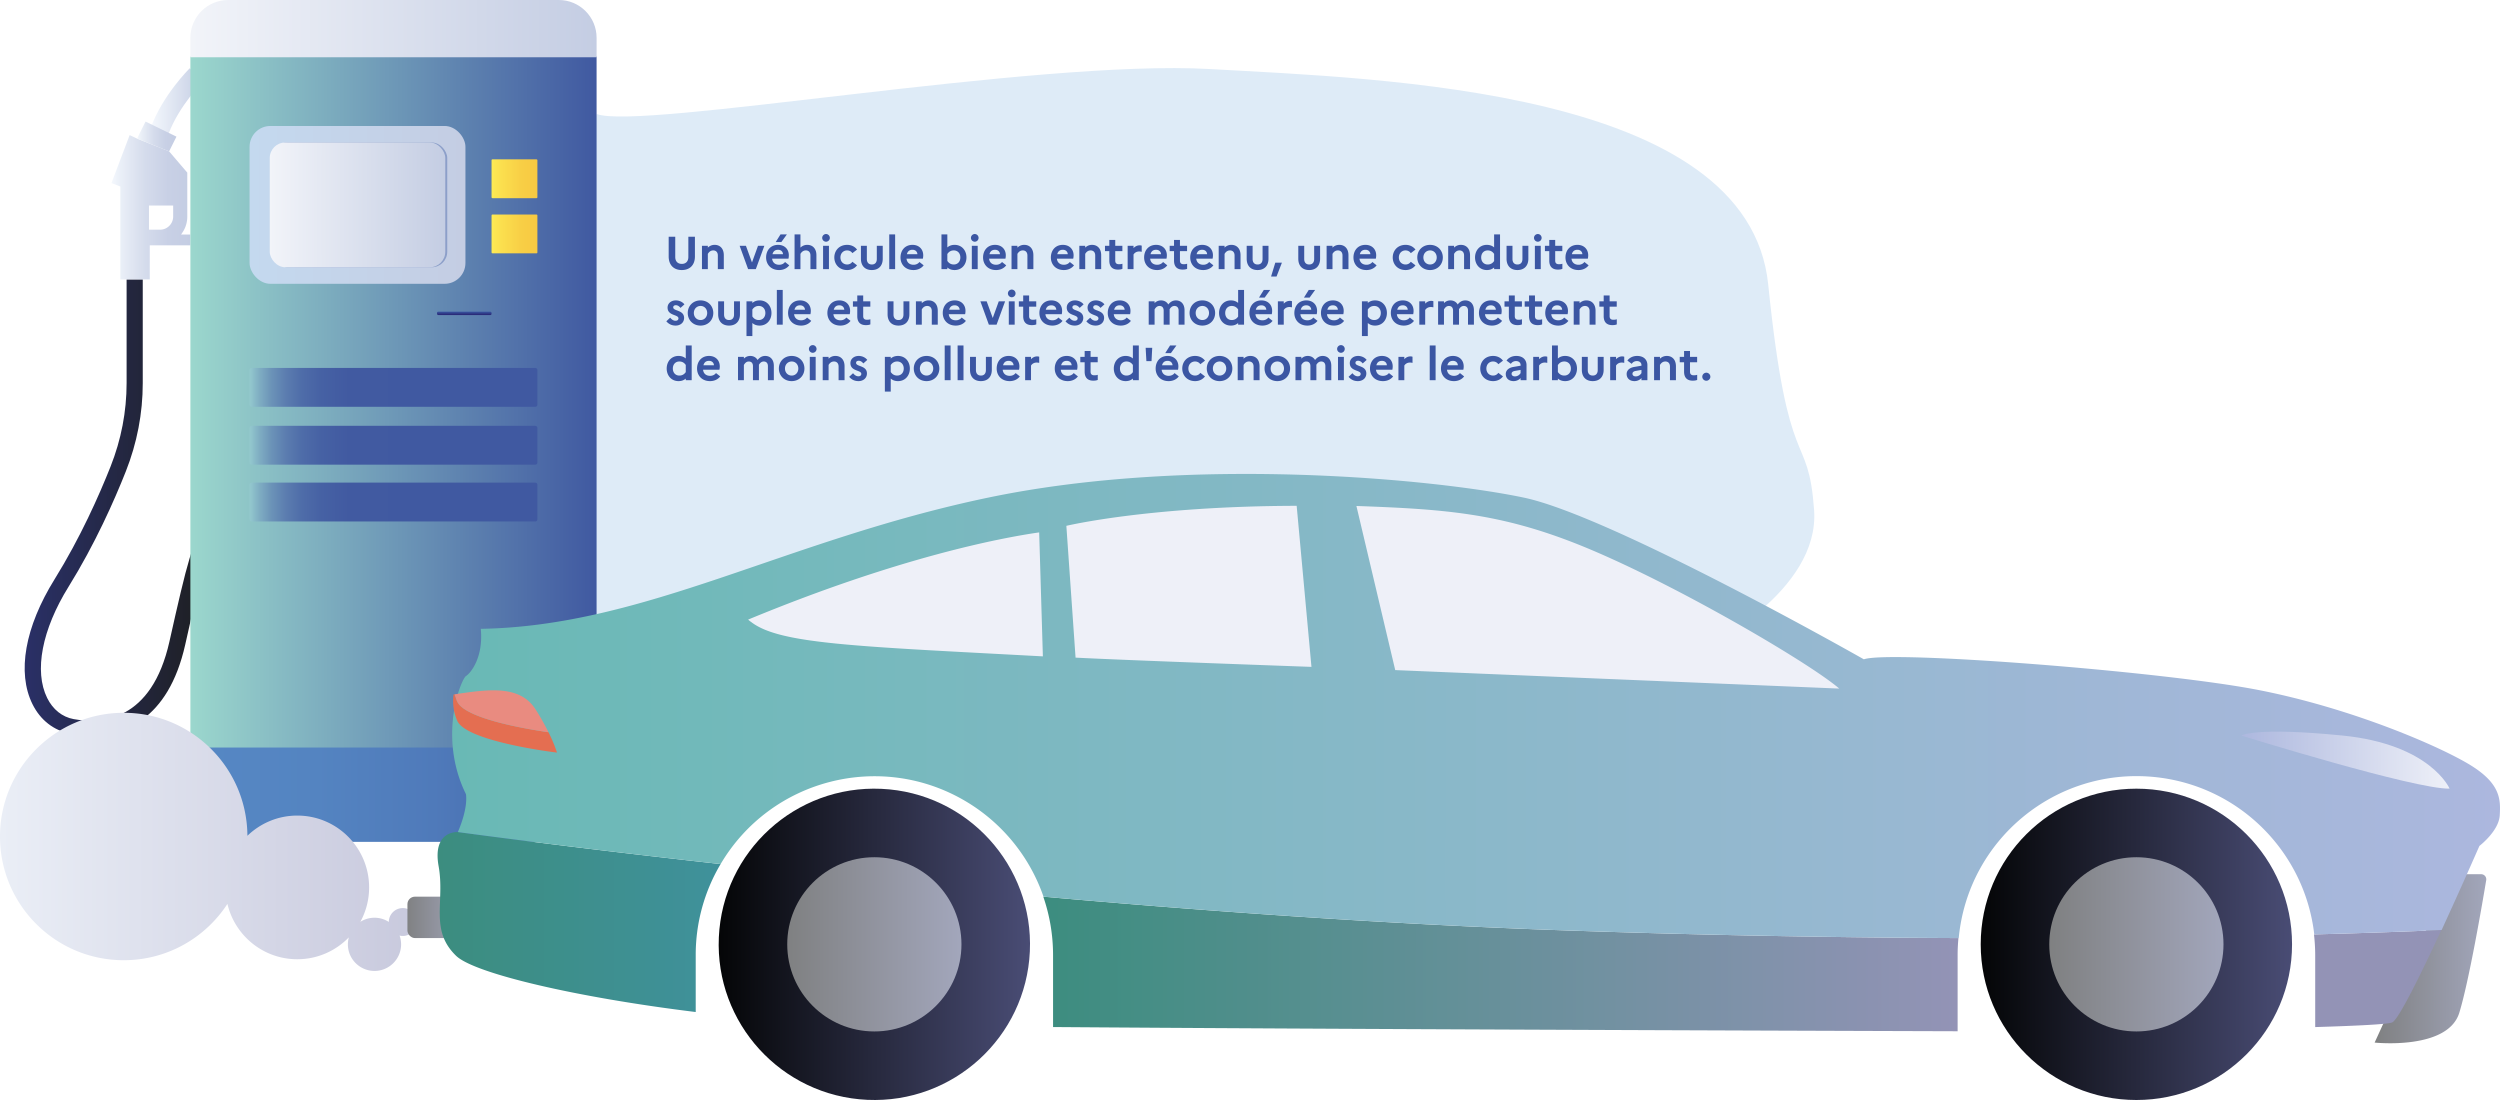
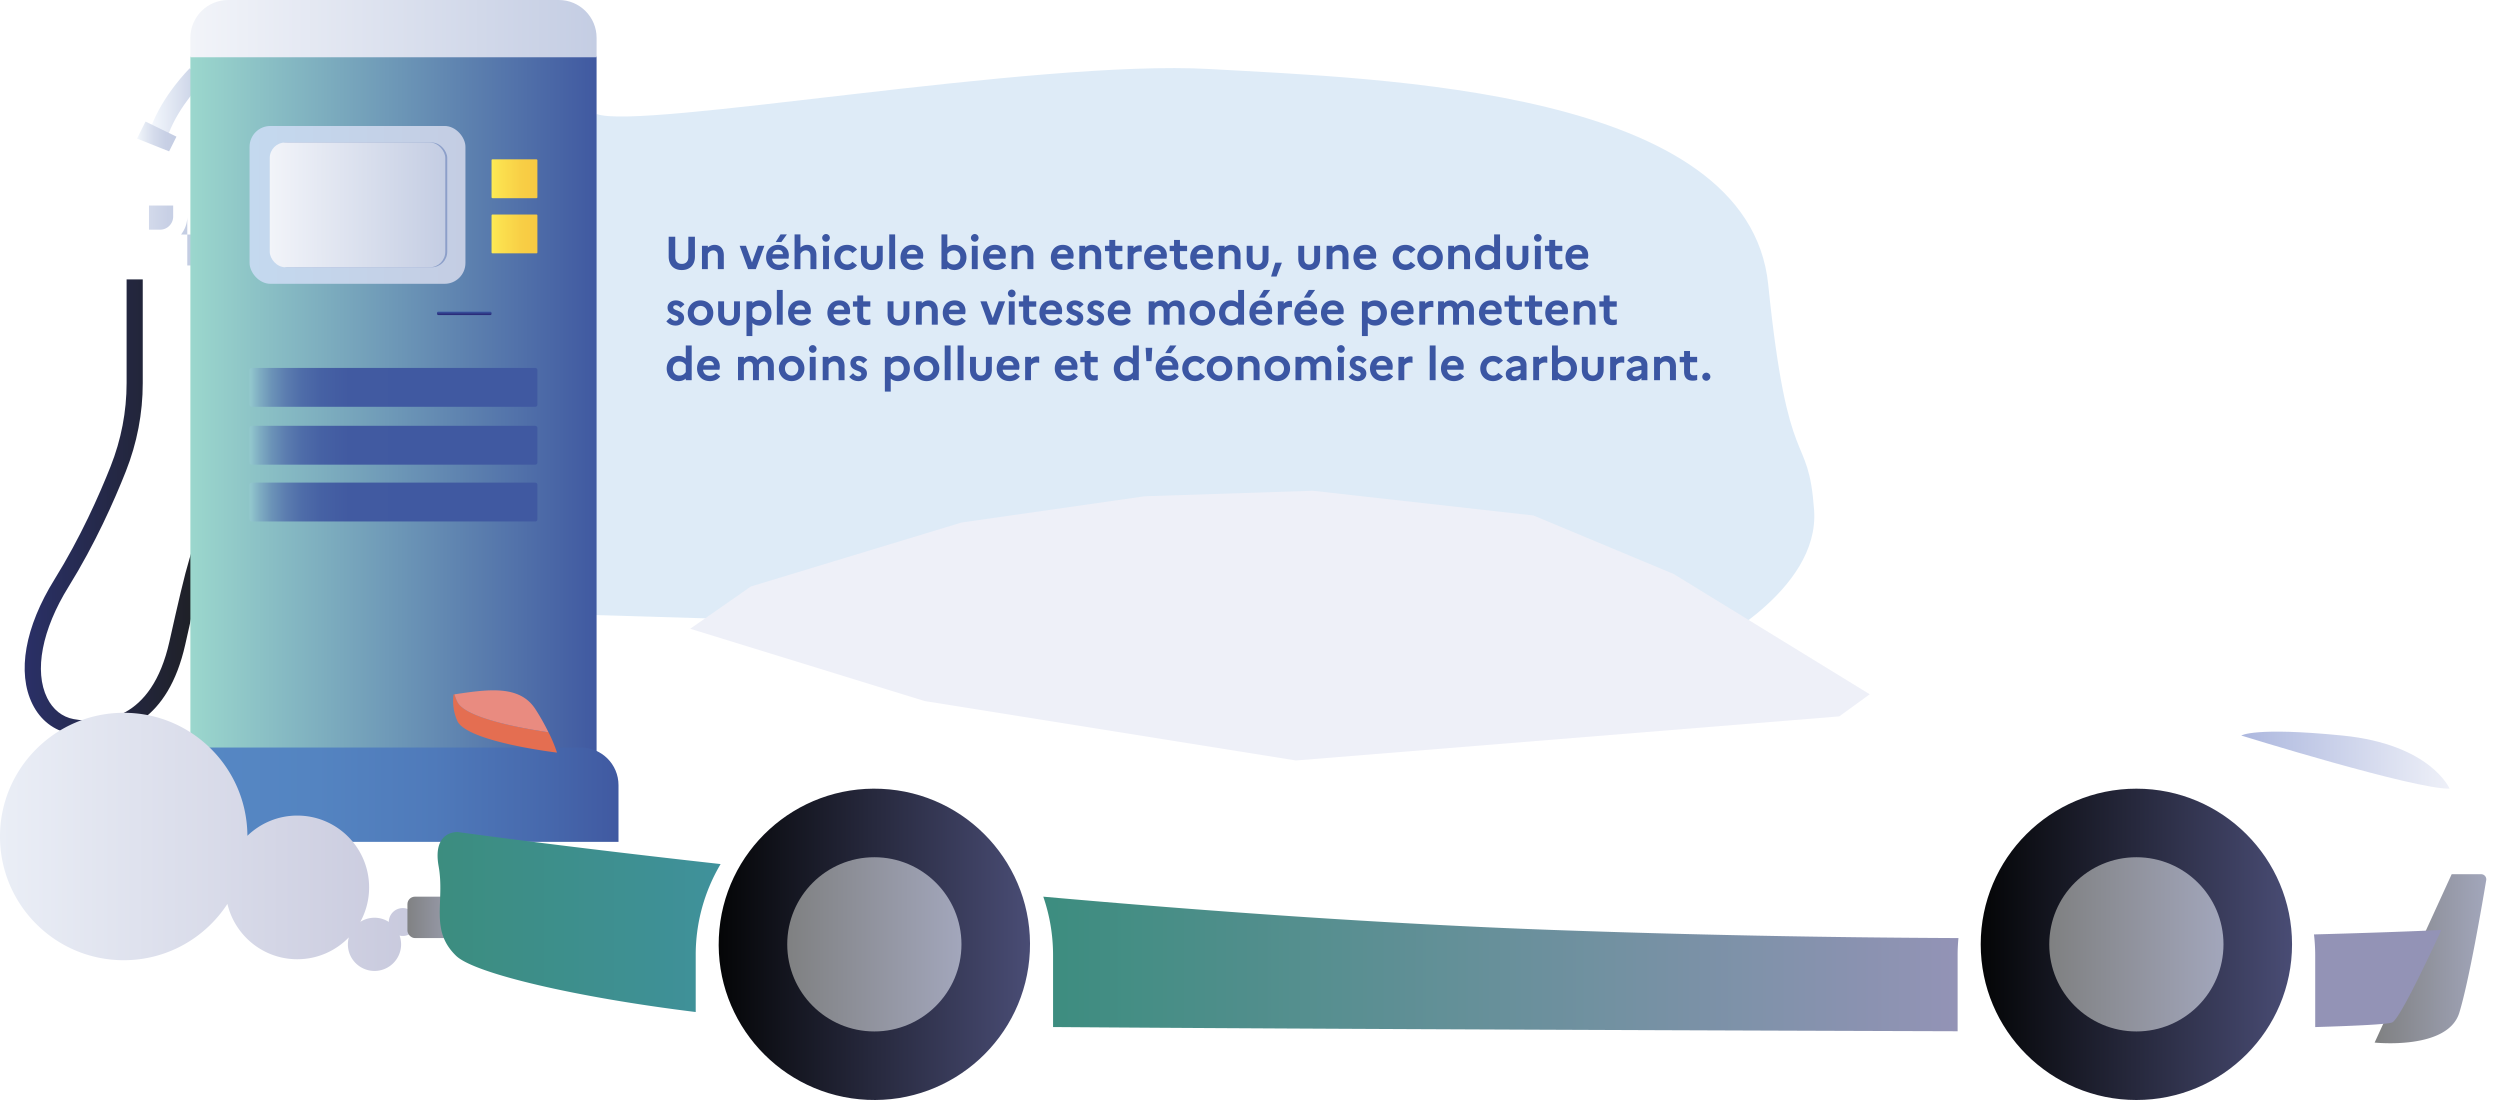
<svg xmlns="http://www.w3.org/2000/svg" xmlns:xlink="http://www.w3.org/1999/xlink" data-name="Calque 1" viewBox="0 0 731.715 321.954">
  <defs>
    <linearGradient id="f" data-name="Dégradé sans nom 14" x1="7.219" y1="178.749" x2="64.491" y2="178.749" gradientTransform="matrix(1 0 0 -1 0 327.275)" gradientUnits="userSpaceOnUse">
      <stop offset="0" stop-color="#2a3067" />
      <stop offset="1" stop-color="#1d1e1c" />
    </linearGradient>
    <linearGradient id="g" data-name="Dégradé sans nom 13" x1="44.168" y1="297.704" x2="59.414" y2="297.704" gradientTransform="matrix(1 0 0 -1 0 327.275)" gradientUnits="userSpaceOnUse">
      <stop offset="0" stop-color="#f4f8fd" />
      <stop offset="1" stop-color="#c4cde3" />
    </linearGradient>
    <linearGradient id="h" data-name="Dégradé sans nom 51" x1="32.622" y1="266.617" x2="55.718" y2="266.617" gradientTransform="matrix(1 0 0 -1 0 327.275)" gradientUnits="userSpaceOnUse">
      <stop offset="0" stop-color="#f4f8fd" />
      <stop offset=".104" stop-color="#ebf0f8" />
      <stop offset=".418" stop-color="#d5dcec" />
      <stop offset=".721" stop-color="#c8d0e5" />
      <stop offset="1" stop-color="#c4cde3" />
    </linearGradient>
    <linearGradient id="i" data-name="Dégradé sans nom 12" x1="40.1" y1="287.334" x2="51.645" y2="287.334" gradientTransform="matrix(1 0 0 -1 0 327.275)" gradientUnits="userSpaceOnUse">
      <stop offset="0" stop-color="#f4f8fd" />
      <stop offset=".11" stop-color="#eaeff7" />
      <stop offset=".42" stop-color="#d5dcec" />
      <stop offset=".72" stop-color="#c8d0e5" />
      <stop offset="1" stop-color="#c4cde3" />
    </linearGradient>
    <linearGradient id="j" data-name="Dégradé sans nom 23" x1="55.723" y1="205.584" x2="174.612" y2="205.584" gradientTransform="matrix(1 0 0 -1 0 327.275)" gradientUnits="userSpaceOnUse">
      <stop offset="0" stop-color="#9bd7cd" />
      <stop offset="1" stop-color="#4059a1" />
    </linearGradient>
    <linearGradient id="k" data-name="Dégradé sans nom 6" x1="73.046" y1="267.308" x2="136.229" y2="267.308" gradientTransform="matrix(1 0 0 -1 0 327.275)" gradientUnits="userSpaceOnUse">
      <stop offset="0" stop-color="#c4d9ef" />
      <stop offset="1" stop-color="#c4cde3" />
    </linearGradient>
    <linearGradient id="a" data-name="Dégradé sans nom 5" x1="78.949" y1="267.308" x2="130.326" y2="267.308" gradientTransform="matrix(1 0 0 -1 0 327.275)" gradientUnits="userSpaceOnUse">
      <stop offset="0" stop-color="#f2f4f9" />
      <stop offset="1" stop-color="#c4cde3" />
    </linearGradient>
    <linearGradient id="l" data-name="Dégradé sans nom 5" x1="55.723" y1="318.893" x2="174.616" y2="318.893" xlink:href="#a" />
    <linearGradient id="c" data-name="Dégradé sans nom 30" x1="73.046" y1="213.898" x2="157.289" y2="213.898" gradientTransform="matrix(1 0 0 -1 0 327.275)" gradientUnits="userSpaceOnUse">
      <stop offset="0" stop-color="#94c9ce" />
      <stop offset=".032" stop-color="#80afc3" />
      <stop offset=".074" stop-color="#6c94b8" />
      <stop offset=".123" stop-color="#5c7eb0" />
      <stop offset=".179" stop-color="#4f6da9" />
      <stop offset=".25" stop-color="#4661a4" />
      <stop offset=".347" stop-color="#415aa1" />
      <stop offset=".616" stop-color="#4059a1" />
    </linearGradient>
    <linearGradient id="b" data-name="Dégradé sans nom 2" x1="143.87" y1="258.808" x2="157.289" y2="258.808" gradientTransform="matrix(1 0 0 -1 0 327.275)" gradientUnits="userSpaceOnUse">
      <stop offset="0" stop-color="#fdeb54" />
      <stop offset=".22" stop-color="#fbdf4e" />
      <stop offset=".67" stop-color="#f8ce45" />
      <stop offset="1" stop-color="#f7c942" />
    </linearGradient>
    <linearGradient id="m" data-name="Dégradé sans nom 2" y1="274.958" y2="274.958" xlink:href="#b" />
    <linearGradient id="n" data-name="Dégradé sans nom 30" y1="196.957" y2="196.957" xlink:href="#c" />
    <linearGradient id="o" data-name="Dégradé sans nom 30" y1="180.334" y2="180.334" xlink:href="#c" />
    <linearGradient id="p" data-name="Dégradé sans nom 26" x1="49.313" y1="232.603" x2="181.026" y2="232.603" gradientUnits="userSpaceOnUse">
      <stop offset="0" stop-color="#5688c4" />
      <stop offset=".327" stop-color="#5484c1" />
      <stop offset=".59" stop-color="#4f7aba" />
      <stop offset=".831" stop-color="#4769ad" />
      <stop offset="1" stop-color="#4059a1" />
    </linearGradient>
    <linearGradient id="q" data-name="Dégradé sans nom 46" x1="135.889" y1="91.212" x2="135.889" y2="92.208" gradientUnits="userSpaceOnUse">
      <stop offset="0" stop-color="#3a57a3" />
      <stop offset="1" stop-color="#272472" />
    </linearGradient>
    <linearGradient id="r" data-name="Dégradé sans nom 38" x1="0" y1="246.402" x2="121.96" y2="246.402" gradientUnits="userSpaceOnUse">
      <stop offset="0" stop-color="#eaeef6" />
      <stop offset="1" stop-color="#c8c9dd" />
    </linearGradient>
    <linearGradient id="d" data-name="Dégradé sans nom 8" x1="-58.016" y1="-41.667" x2="-31.663" y2="-41.667" gradientTransform="rotate(-180 327.767 114.47) scale(1.24)" gradientUnits="userSpaceOnUse">
      <stop offset="0" stop-color="#a2a6bb" />
      <stop offset="1" stop-color="#7f8081" />
    </linearGradient>
    <linearGradient id="s" data-name="Dégradé sans nom 8" x1="418.427" y1="-31.904" x2="433.048" y2="-31.904" gradientTransform="rotate(-180 327.767 114.47) scale(1.24)" xlink:href="#d" />
    <linearGradient id="t" data-name="Dégradé sans nom 3" x1="601.229" y1="-38.439" x2="684.067" y2="-38.439" gradientTransform="rotate(-180 406.071 115.712)" gradientUnits="userSpaceOnUse">
      <stop offset="0" stop-color="#3f919b" />
      <stop offset="1" stop-color="#3c8d7f" />
    </linearGradient>
    <linearGradient id="u" data-name="Dégradé sans nom 4" x1="66.672" y1="-42.9" x2="282.69" y2="-42.9" gradientTransform="rotate(-180 327.767 114.47) scale(1.24)" gradientUnits="userSpaceOnUse">
      <stop offset="0" stop-color="#9393b6" />
      <stop offset="1" stop-color="#3c8d7f" />
    </linearGradient>
    <linearGradient id="e" data-name="Dégradé sans nom 7" x1="-12.144" y1="-38.268" x2="61.341" y2="-38.268" gradientTransform="rotate(-180 327.767 114.47) scale(1.24)" gradientUnits="userSpaceOnUse">
      <stop offset="0" stop-color="#494c74" />
      <stop offset="1" stop-color="#040506" />
    </linearGradient>
    <linearGradient id="v" data-name="Dégradé sans nom 8" x1="4.052" y1="-38.268" x2="45.176" y2="-38.268" gradientTransform="rotate(-180 327.767 114.47) scale(1.24)" xlink:href="#d" />
    <linearGradient id="w" data-name="Dégradé sans nom 7" x1="285.981" x2="359.466" gradientTransform="rotate(-92.597 482.514 183.143) scale(1.24)" xlink:href="#e" />
    <linearGradient id="x" data-name="Dégradé sans nom 8" x1="302.177" y1="-38.268" x2="343.301" y2="-38.268" gradientTransform="rotate(-180 327.767 114.47) scale(1.24)" xlink:href="#d" />
    <linearGradient id="y" data-name="Dégradé sans nom 9" x1="-61.435" y1="17.984" x2="421.928" y2="17.984" gradientTransform="rotate(-180 327.767 114.47) scale(1.24)" gradientUnits="userSpaceOnUse">
      <stop offset="0" stop-color="#acb7de" />
      <stop offset="1" stop-color="#69b9b5" />
    </linearGradient>
    <linearGradient id="z" data-name="Dégradé sans nom 10" x1="-49.348" y1="5.209" x2="-.175" y2="5.209" gradientTransform="rotate(-180 327.767 114.47) scale(1.24)" gradientUnits="userSpaceOnUse">
      <stop offset="0" stop-color="#eef0f8" />
      <stop offset="1" stop-color="#acb7de" />
    </linearGradient>
  </defs>
  <path data-name="Fond" d="M174.612 33.353c12.363 4.929 128.582-16.04 179.392-13.148s157.684 5.812 163.525 63.046c5.84 57.234 11.68 42.049 13.432 65.994s-32.121 40.414-32.121 40.414l-362.449-10.758 38.221-145.548Z" fill="#deebf7" />
  <g data-name="Station carburant">
    <path d="M26.472 215.273c-2.268 0-4.282-.25-5.859-.541-4.85-.891-8.796-3.959-11.109-8.641-4.573-9.241-2.214-22.56 6.464-36.537 7.582-12.209 13.105-24.705 16.405-33.042 3.105-7.846 4.682-16.05 4.682-24.382V81.779h4.727v30.351c0 8.846-1.673 17.55-4.968 25.873-3.364 8.496-9 21.237-16.741 33.71-7.8 12.564-10.141 24.741-6.268 32.578 1.668 3.373 4.414 5.564 7.737 6.177 8.237 1.518 22.832.582 28.046-22.687 5.146-22.96 6.968-30.469 11.123-35.564l3.782 2.609c-3.536 4.341-5.405 12.082-10.277 33.833-5.032 22.46-18.491 26.614-27.746 26.614h.005Z" fill="url(#f)" />
    <path d="m49.336 39.164-5.168-1.932c3.541-9.477 11.059-16.95 11.378-17.259l3.868 3.932c-.068.068-6.973 6.955-10.082 15.264l.005-.005Z" fill="url(#g)" />
-     <path d="m53.005 68.642.432-.65a8.202 8.202 0 0 0 1.377-4.555V50.523l-5.323-6.227-9.396-3.736-2.15-1.018-5.323 14.041 2.605 1.018v27.173h8.605V71.81h11.887v-3.168h-2.714Zm-2.323-5.264a3.85 3.85 0 0 1-3.85 3.85h-3.227v-7.077h7.077v3.227Z" fill="url(#h)" />
+     <path d="m53.005 68.642.432-.65a8.202 8.202 0 0 0 1.377-4.555V50.523v27.173h8.605V71.81h11.887v-3.168h-2.714Zm-2.323-5.264a3.85 3.85 0 0 1-3.85 3.85h-3.227v-7.077h7.077v3.227Z" fill="url(#h)" />
    <path fill="url(#i)" d="m51.645 39.996-9.054-4.413-2.491 4.982 9.395 3.736 2.15-4.305z" />
    <path d="M55.723 16.559h118.889v209.982a.283.283 0 0 1-.282.282H56.005a.283.283 0 0 1-.282-.282V16.559Z" fill="url(#j)" />
    <rect x="73.046" y="36.869" width="63.183" height="46.196" rx="6.095" ry="6.095" fill="url(#k)" />
    <rect x="79.527" y="41.707" width="51.376" height="36.52" rx="4.545" ry="4.545" fill="#8c9fc9" />
    <rect x="78.949" y="41.707" width="51.376" height="36.52" rx="4.545" ry="4.545" fill="url(#a)" />
    <path d="M66.789 0h96.761c6.112 0 11.066 4.955 11.066 11.066v5.698H55.723v-5.698C55.723 4.954 60.678 0 66.789 0Z" fill="url(#l)" />
    <rect x="73.046" y="107.693" width="84.243" height="11.368" rx=".582" ry=".582" fill="url(#c)" />
    <rect x="143.87" y="62.783" width="13.418" height="11.368" rx=".241" ry=".241" fill="url(#b)" />
    <rect x="143.87" y="46.633" width="13.418" height="11.368" rx=".241" ry=".241" fill="url(#m)" />
    <rect x="73.046" y="124.634" width="84.243" height="11.368" rx=".582" ry=".582" fill="url(#n)" />
    <rect x="73.046" y="141.258" width="84.243" height="11.368" rx=".582" ry=".582" fill="url(#o)" />
    <path d="M60.307 218.794h109.725c6.068 0 10.994 4.926 10.994 10.994v16.624H49.313v-16.624c0-6.068 4.926-10.994 10.994-10.994Z" fill="url(#p)" />
    <rect x="127.908" y="91.212" width="15.962" height=".997" rx=".368" ry=".368" fill="url(#q)" />
  </g>
  <g data-name="Voiture">
    <path d="M117.879 265.784a4.079 4.079 0 0 0-4.078 4.055 7.743 7.743 0 0 0-8.336-.029 20.93 20.93 0 0 0 2.571-10.076c0-11.612-9.413-21.025-21.025-21.025-5.675 0-10.815 2.259-14.598 5.913-.114-19.9-16.277-35.998-36.204-35.998S0 224.835 0 244.832s16.211 36.209 36.209 36.209c12.718 0 23.897-6.562 30.356-16.48 2.185 9.28 10.498 16.196 20.445 16.196 5.926 0 11.269-2.46 15.091-6.404a7.757 7.757 0 0 0-.279 2.04c0 4.301 3.486 7.787 7.787 7.787s7.787-3.486 7.787-7.787c0-.899-.16-1.759-.441-2.563.298.069.605.114.924.114a4.08 4.08 0 1 0 0-8.162Z" fill="url(#r)" />
    <g data-name="Calque 2">
      <path fill="#eef0f8" d="m547.243 203.206-57.371-35.201-41.037-17.128-64.623-7.24-49.164 1.611-53.641 7.689-61.642 18.717-17.75 12.375 68.606 21.157 108.664 17.393 159.037-12.904 8.921-6.469z" />
      <path d="M726.194 255.869h-8.622l-22.55 49.279s21.434 2.302 24.795-8.771c2.878-9.416 6.78-32.231 7.862-38.769a1.497 1.497 0 0 0-1.485-1.739Z" fill="url(#d)" />
      <rect x="119.25" y="262.442" width="18.13" height="12.121" rx="2.199" ry="2.199" fill="url(#s)" />
-       <path d="M218.971 181.347c.265.242.553.483.852.725a7.956 7.956 0 0 1-.852-.725ZM312.107 191.615h-.081l-2.901-36.398 2.981 36.398ZM255.91 227.195c22.328-.011 42.205 14.143 49.498 35.247-35.074-3.131-67.501-6.515-94.506-9.543a52.281 52.281 0 0 1 45.008-25.704ZM379.515 148.091l4.328 47.138s-54.793-1.991-69.066-2.705l-2.694-38.574s23.989-5.767 67.432-5.859ZM625.311 227.195c26.562.009 48.906 19.913 51.972 46.297-24.611.645-60.341 1.255-104.06 1.071 2.558-26.855 25.111-47.365 52.088-47.368ZM538.322 201.537l-129.96-5.41-11.361-48.036c25.624.921 41.82 2.072 64.888 11.258 26.625 10.613 67.42 34.43 76.433 42.188Z" fill="none" />
      <path d="M134.008 243.53s30.378 4.202 76.905 9.37a52.045 52.045 0 0 0-7.287 26.625v16.68c-35.097-4.305-64.796-11.304-70.114-16.438-7.839-7.574-3.246-15.69-5.134-26.234-1.888-10.544 5.629-10.003 5.629-10.003Z" fill="url(#t)" />
      <path d="M714.556 272.192c-5.951 12.835-12.443 26.084-14.366 27.039-1.094.553-10.187 1.001-22.562 1.381v-21.088a54.771 54.771 0 0 0-.357-6.032c23.885-.633 37.284-1.301 37.284-1.301Z" fill="#9393b6" />
      <path d="M573.212 274.563a50.646 50.646 0 0 0-.242 4.961v22.308c-54.102-.173-186.26-.633-264.754-1.232v-21.077a52.4 52.4 0 0 0-2.866-17.082c47.276 4.213 99.329 7.954 149.31 9.75a3757.866 3757.866 0 0 0 118.552 2.371Z" fill="url(#u)" />
      <circle cx="625.288" cy="276.394" r="45.561" fill="url(#e)" />
      <circle cx="625.288" cy="276.394" r="25.497" fill="url(#v)" />
      <circle cx="255.91" cy="276.394" r="45.561" transform="rotate(-87.403 255.909 276.393)" fill="url(#w)" />
      <circle cx="255.91" cy="276.394" r="25.497" fill="url(#x)" />
-       <path d="M134.008 243.53s30.378 4.202 76.905 9.37c14.708-24.878 46.799-33.122 71.677-18.414a52.329 52.329 0 0 1 22.828 27.956c47.276 4.213 99.329 7.954 149.31 9.75a3755.225 3755.225 0 0 0 118.564 2.371c2.716-28.766 28.238-49.884 57.004-47.168 24.604 2.323 44.227 21.546 47.056 46.098 23.885-.633 37.284-1.301 37.284-1.301a1565.584 1565.584 0 0 0 11.051-24.599s5.675-4.328 5.951-8.933c.276-4.604.265-9.209-8.38-14.596-8.645-5.387-34.637-16.76-62.54-22.17s-107.617-11.626-115.191-8.921c0 0-73.809-41.912-99.502-47.322s-97.338-12.432-156.815 0c-59.478 12.432-100.319 37.584-148.493 38.401.817 8.38-2.97 12.973-4.328 13.813s-8.38 17.566 0 34.602c.587 4.581-2.383 11.062-2.383 11.062Zm262.993-95.438c25.624.921 41.82 2.072 64.888 11.258 26.625 10.613 67.42 34.43 76.433 42.188l-129.96-5.41-11.361-48.036Zm-82.2 44.387-2.694-38.574s23.966-5.756 67.409-5.859l4.328 47.138s-54.793-1.945-69.043-2.705Zm-95.83-11.131c44.03-18.222 73.82-23.885 85.182-25.52l1.082 36.283c-54.839-2.958-76.974-3.58-85.354-10.038a8.026 8.026 0 0 1-.909-.725Z" fill="url(#y)" />
      <path d="M133.041 203.206c.204.798.497 1.57.875 2.302 2.578 4.892 20.041 7.839 26.614 8.794a43.788 43.788 0 0 1 2.498 5.974s-25.923-3.073-29.111-9.128a14.206 14.206 0 0 1-1.151-7.92l.276-.023Z" fill="#e46e51" />
      <path d="M133.915 205.52a10.953 10.953 0 0 1-.875-2.302c9.715-1.439 19.039-2.866 23.678 4.363a65.667 65.667 0 0 1 3.81 6.745c-6.573-.967-24.035-3.914-26.614-8.806Z" fill="#e98b80" />
      <path d="M716.962 230.821s-5.548-12.973-31.368-15.54c-25.819-2.567-29.606 0-29.606 0s50.959 15.816 60.974 15.54Z" fill="url(#z)" />
    </g>
  </g>
  <g fill="#3b56a3">
    <path d="M201.471 69.283h1.924v5.772c0 2.493-1.464 3.983-3.849 3.983-2.371 0-3.834-1.49-3.834-3.983v-5.772h1.924v5.935c0 1.274.718 2.019 1.924 2.019 1.179 0 1.911-.745 1.911-2.019v-5.935ZM205.452 71.939h1.721v.542a2.778 2.778 0 0 1 2.019-.813c1.477 0 2.656 1.016 2.656 3.035v4.065H210.1v-3.997c0-.908-.501-1.477-1.341-1.477-.867 0-1.328.583-1.585 1.016v4.458h-1.721v-6.829ZM218.321 71.939l1.775 4.878 1.762-4.878h1.856l-2.493 6.829h-2.263l-2.479-6.829h1.843ZM228.021 79.039c-2.425 0-3.794-1.694-3.794-3.686 0-2.019 1.273-3.686 3.509-3.686 1.897 0 3.144 1.273 3.144 3.062 0 .379-.054.745-.108.976h-4.783c.108 1.125.894 1.788 2.06 1.788.745 0 1.354-.325 1.721-.812l1.233.976c-.637.854-1.694 1.382-2.981 1.382Zm-1.924-4.634h3.076c-.027-.678-.529-1.301-1.437-1.301-.84 0-1.409.406-1.639 1.301Zm.935-3.55 1.409-2.25h1.87l-1.626 2.25h-1.653ZM232.557 68.606h1.721v3.875a2.777 2.777 0 0 1 2.019-.813c1.477 0 2.656 1.016 2.656 3.035v4.065h-1.748v-3.997c0-.908-.488-1.477-1.341-1.477-.867 0-1.328.583-1.585 1.016v4.458h-1.721V68.605ZM240.644 69.622c0-.61.515-1.125 1.125-1.125s1.111.515 1.111 1.125-.501 1.125-1.111 1.125-1.125-.515-1.125-1.125Zm.257 2.317h1.721v6.829h-1.721v-6.829ZM249.478 76.614l1.368 1.043c-.637.84-1.64 1.382-2.886 1.382-2.358 0-3.767-1.694-3.767-3.686s1.409-3.686 3.767-3.686c1.246 0 2.249.542 2.886 1.382l-1.368 1.043c-.325-.474-.84-.799-1.545-.799-1.125 0-1.951.867-1.951 2.06 0 1.206.827 2.06 1.979 2.06.664 0 1.192-.325 1.518-.799ZM256.63 71.939h1.734v3.794c0 2.046-1.192 3.306-3.198 3.306s-3.184-1.26-3.184-3.306v-3.794h1.734v3.875c0 .989.515 1.599 1.463 1.599.935 0 1.45-.61 1.45-1.599v-3.875ZM260.272 68.606h1.721v10.163h-1.721V68.606ZM267.358 79.039c-2.425 0-3.794-1.694-3.794-3.686 0-2.019 1.273-3.686 3.509-3.686 1.897 0 3.144 1.273 3.144 3.062 0 .379-.054.745-.108.976h-4.783c.108 1.125.894 1.788 2.06 1.788.745 0 1.354-.325 1.721-.812l1.233.976c-.637.854-1.694 1.382-2.981 1.382Zm-1.924-4.634h3.076c-.027-.678-.529-1.301-1.437-1.301-.84 0-1.409.406-1.639 1.301ZM279.4 79.039c-.895 0-1.585-.271-2.127-.759v.488h-1.721V68.605h1.721v3.821c.542-.488 1.233-.759 2.127-.759 2.168 0 3.469 1.694 3.469 3.686s-1.301 3.686-3.469 3.686Zm-.244-1.626c1.166 0 1.924-.867 1.924-2.06s-.759-2.06-1.924-2.06c-.799 0-1.409.353-1.87 1.03l-.014-.014v2.087l.014-.014c.46.677 1.07 1.03 1.87 1.03ZM284.18 69.622c0-.61.515-1.125 1.125-1.125s1.111.515 1.111 1.125-.501 1.125-1.111 1.125-1.125-.515-1.125-1.125Zm.257 2.317h1.721v6.829h-1.721v-6.829ZM291.523 79.039c-2.425 0-3.794-1.694-3.794-3.686 0-2.019 1.274-3.686 3.509-3.686 1.897 0 3.144 1.273 3.144 3.062 0 .379-.054.745-.108.976h-4.783c.108 1.125.895 1.788 2.06 1.788.746 0 1.355-.325 1.721-.812l1.233.976c-.637.854-1.694 1.382-2.981 1.382Zm-1.924-4.634h3.076c-.027-.678-.528-1.301-1.437-1.301-.84 0-1.409.406-1.64 1.301ZM296.06 71.939h1.721v.542a2.777 2.777 0 0 1 2.019-.813c1.477 0 2.656 1.016 2.656 3.035v4.065h-1.748v-3.997c0-.908-.501-1.477-1.341-1.477-.867 0-1.328.583-1.585 1.016v4.458h-1.721v-6.829ZM311.368 79.039c-2.425 0-3.794-1.694-3.794-3.686 0-2.019 1.274-3.686 3.509-3.686 1.897 0 3.144 1.273 3.144 3.062 0 .379-.054.745-.108.976h-4.783c.108 1.125.895 1.788 2.06 1.788.746 0 1.355-.325 1.721-.812l1.233.976c-.637.854-1.694 1.382-2.981 1.382Zm-1.924-4.634h3.076c-.027-.678-.528-1.301-1.437-1.301-.84 0-1.409.406-1.64 1.301ZM315.905 71.939h1.721v.542a2.777 2.777 0 0 1 2.019-.813c1.477 0 2.656 1.016 2.656 3.035v4.065h-1.748v-3.997c0-.908-.501-1.477-1.341-1.477-.867 0-1.328.583-1.585 1.016v4.458h-1.721v-6.829ZM324.683 73.511h-1.273v-1.572h1.273v-1.708h1.734v1.708h2.087v1.572h-2.087v2.764c0 .759.406 1.057 1.084 1.057.474 0 .786-.055 1.016-.149v1.504c-.338.149-.745.217-1.314.217-1.708 0-2.521-.962-2.521-2.628v-2.764ZM330.047 71.939h1.721v.677c.447-.46 1.03-.812 1.802-.812.23 0 .434.041.596.095v1.802a2.974 2.974 0 0 0-.759-.095c-.84 0-1.382.461-1.64.881v4.282h-1.721V71.94ZM338.663 79.039c-2.425 0-3.794-1.694-3.794-3.686 0-2.019 1.274-3.686 3.509-3.686 1.897 0 3.144 1.273 3.144 3.062 0 .379-.054.745-.108.976h-4.783c.108 1.125.895 1.788 2.06 1.788.746 0 1.355-.325 1.721-.812l1.233.976c-.637.854-1.694 1.382-2.981 1.382Zm-1.924-4.634h3.076c-.027-.678-.528-1.301-1.437-1.301-.84 0-1.409.406-1.64 1.301ZM343.62 73.511h-1.274v-1.572h1.274v-1.708h1.734v1.708h2.086v1.572h-2.086v2.764c0 .759.407 1.057 1.084 1.057.474 0 .786-.055 1.016-.149v1.504c-.339.149-.745.217-1.314.217-1.707 0-2.52-.962-2.52-2.628v-2.764ZM352.155 79.039c-2.425 0-3.794-1.694-3.794-3.686 0-2.019 1.273-3.686 3.509-3.686 1.897 0 3.144 1.273 3.144 3.062 0 .379-.054.745-.108.976h-4.783c.108 1.125.894 1.788 2.06 1.788.745 0 1.354-.325 1.721-.812l1.233.976c-.637.854-1.694 1.382-2.981 1.382Zm-1.924-4.634h3.076c-.027-.678-.529-1.301-1.437-1.301-.84 0-1.409.406-1.639 1.301ZM356.692 71.939h1.721v.542a2.778 2.778 0 0 1 2.019-.813c1.477 0 2.656 1.016 2.656 3.035v4.065h-1.748v-3.997c0-.908-.501-1.477-1.341-1.477-.867 0-1.328.583-1.585 1.016v4.458h-1.721v-6.829ZM369.534 71.939h1.734v3.794c0 2.046-1.192 3.306-3.198 3.306s-3.184-1.26-3.184-3.306v-3.794h1.734v3.875c0 .989.515 1.599 1.463 1.599.936 0 1.45-.61 1.45-1.599v-3.875ZM372.026 80.936l1.232-4.051h1.938l-1.571 4.051h-1.599ZM384.638 71.939h1.734v3.794c0 2.046-1.192 3.306-3.198 3.306s-3.184-1.26-3.184-3.306v-3.794h1.734v3.875c0 .989.515 1.599 1.463 1.599.936 0 1.45-.61 1.45-1.599v-3.875ZM388.28 71.939h1.722v.542a2.775 2.775 0 0 1 2.019-.813c1.477 0 2.656 1.016 2.656 3.035v4.065h-1.748v-3.997c0-.908-.502-1.477-1.342-1.477-.867 0-1.328.583-1.585 1.016v4.458h-1.722v-6.829ZM399.931 79.039c-2.426 0-3.794-1.694-3.794-3.686 0-2.019 1.273-3.686 3.51-3.686 1.896 0 3.144 1.273 3.144 3.062 0 .379-.055.745-.108.976H397.9c.108 1.125.895 1.788 2.06 1.788.745 0 1.354-.325 1.721-.812l1.233.976c-.638.854-1.694 1.382-2.981 1.382Zm-1.924-4.634h3.075c-.026-.678-.528-1.301-1.436-1.301-.841 0-1.409.406-1.64 1.301ZM412.921 76.614l1.369 1.043c-.638.84-1.64 1.382-2.887 1.382-2.357 0-3.767-1.694-3.767-3.686s1.409-3.686 3.767-3.686c1.247 0 2.249.542 2.887 1.382l-1.369 1.043c-.325-.474-.84-.799-1.544-.799-1.125 0-1.951.867-1.951 2.06 0 1.206.826 2.06 1.978 2.06.664 0 1.192-.325 1.518-.799ZM422.296 75.354c0 2.046-1.518 3.686-3.739 3.686s-3.74-1.64-3.74-3.686 1.518-3.686 3.74-3.686 3.739 1.64 3.739 3.686Zm-1.788 0c0-1.192-.827-2.06-1.925-2.06-1.138 0-1.978.867-1.978 2.06s.84 2.06 1.978 2.06c1.098 0 1.925-.881 1.925-2.06ZM423.865 71.939h1.721v.542a2.775 2.775 0 0 1 2.019-.813c1.477 0 2.655 1.016 2.655 3.035v4.065h-1.747v-3.997c0-.908-.502-1.477-1.342-1.477-.867 0-1.328.583-1.585 1.016v4.458h-1.721v-6.829ZM435.191 71.668c.881 0 1.571.271 2.114.745v-3.808h1.734v10.163h-1.734v-.474c-.543.474-1.233.745-2.114.745-2.154 0-3.469-1.694-3.469-3.686s1.314-3.686 3.469-3.686Zm.244 5.745c.799 0 1.423-.353 1.87-1.016V74.31c-.461-.677-1.084-1.016-1.87-1.016-1.165 0-1.911.867-1.911 2.06s.746 2.06 1.911 2.06ZM445.594 71.939h1.734v3.794c0 2.046-1.192 3.306-3.197 3.306s-3.185-1.26-3.185-3.306v-3.794h1.734v3.875c0 .989.515 1.599 1.463 1.599.936 0 1.45-.61 1.45-1.599v-3.875ZM448.979 69.622c0-.61.515-1.125 1.125-1.125s1.11.515 1.11 1.125-.501 1.125-1.11 1.125-1.125-.515-1.125-1.125Zm.258 2.317h1.721v6.829h-1.721v-6.829ZM453.449 73.511h-1.274v-1.572h1.274v-1.708h1.734v1.708h2.086v1.572h-2.086v2.764c0 .759.406 1.057 1.084 1.057.474 0 .785-.055 1.016-.149v1.504c-.339.149-.745.217-1.314.217-1.707 0-2.52-.962-2.52-2.628v-2.764ZM461.984 79.039c-2.426 0-3.794-1.694-3.794-3.686 0-2.019 1.273-3.686 3.51-3.686 1.896 0 3.144 1.273 3.144 3.062 0 .379-.055.745-.108.976h-4.783c.108 1.125.895 1.788 2.06 1.788.745 0 1.354-.325 1.721-.812l1.233.976c-.638.854-1.694 1.382-2.981 1.382Zm-1.924-4.634h3.075c-.026-.678-.528-1.301-1.436-1.301-.841 0-1.409.406-1.64 1.301ZM196.16 92.977c.42.528.921.908 1.572.908.542 0 .84-.298.84-.705 0-1.192-3.184-.691-3.184-3.157 0-1.206 1.016-2.1 2.425-2.1 1.057 0 2.006.501 2.507 1.165l-1.151 1.03c-.353-.447-.8-.786-1.342-.786-.515 0-.786.244-.786.623 0 1.166 3.184.691 3.184 3.117-.027 1.436-1.179 2.222-2.466 2.222-1.22 0-2.087-.488-2.737-1.26l1.138-1.057ZM208.773 91.608c0 2.046-1.518 3.686-3.74 3.686s-3.74-1.64-3.74-3.686 1.518-3.686 3.74-3.686 3.74 1.64 3.74 3.686Zm-1.789 0c0-1.192-.827-2.06-1.924-2.06-1.139 0-1.979.867-1.979 2.06s.84 2.06 1.979 2.06c1.097 0 1.924-.881 1.924-2.06ZM214.841 88.194h1.734v3.794c0 2.046-1.192 3.306-3.198 3.306s-3.184-1.26-3.184-3.306v-3.794h1.734v3.875c0 .989.515 1.599 1.463 1.599.935 0 1.45-.61 1.45-1.599v-3.875ZM218.484 88.194h1.721v.488c.542-.488 1.233-.759 2.127-.759 2.168 0 3.469 1.694 3.469 3.686s-1.301 3.686-3.469 3.686c-.894 0-1.585-.271-2.127-.759v3.821h-1.721V88.194Zm3.604 5.474c1.165 0 1.924-.867 1.924-2.06s-.759-2.06-1.924-2.06c-.8 0-1.409.353-1.87 1.03l-.014-.014v2.087l.014-.014c.461.677 1.07 1.03 1.87 1.03ZM227.37 84.86h1.721v10.163h-1.721V84.86ZM234.455 95.294c-2.425 0-3.794-1.694-3.794-3.686 0-2.019 1.273-3.686 3.509-3.686 1.897 0 3.144 1.273 3.144 3.062 0 .379-.054.745-.108.976h-4.783c.108 1.125.894 1.788 2.06 1.788.745 0 1.354-.325 1.721-.812l1.233.976c-.637.854-1.694 1.382-2.981 1.382Zm-1.924-4.634h3.076c-.027-.678-.529-1.301-1.437-1.301-.84 0-1.409.406-1.639 1.301ZM245.956 95.294c-2.425 0-3.794-1.694-3.794-3.686 0-2.019 1.274-3.686 3.509-3.686 1.897 0 3.144 1.273 3.144 3.062 0 .379-.054.745-.108.976h-4.783c.108 1.125.895 1.788 2.06 1.788.746 0 1.355-.325 1.721-.812l1.233.976c-.637.854-1.694 1.382-2.981 1.382Zm-1.924-4.634h3.076c-.027-.678-.528-1.301-1.437-1.301-.84 0-1.409.406-1.64 1.301ZM250.912 89.766h-1.273v-1.572h1.273v-1.708h1.734v1.708h2.087v1.572h-2.087v2.764c0 .759.406 1.057 1.084 1.057.474 0 .786-.055 1.016-.149v1.504c-.338.149-.745.217-1.314.217-1.708 0-2.521-.962-2.521-2.628v-2.764ZM264.432 88.194h1.734v3.794c0 2.046-1.192 3.306-3.198 3.306s-3.184-1.26-3.184-3.306v-3.794h1.734v3.875c0 .989.515 1.599 1.463 1.599.935 0 1.45-.61 1.45-1.599v-3.875ZM268.074 88.194h1.721v.542a2.778 2.778 0 0 1 2.019-.813c1.477 0 2.656 1.016 2.656 3.035v4.065h-1.748v-3.997c0-.908-.501-1.477-1.341-1.477-.867 0-1.328.583-1.585 1.016v4.458h-1.721v-6.829ZM279.725 95.294c-2.425 0-3.794-1.694-3.794-3.686 0-2.019 1.273-3.686 3.509-3.686 1.897 0 3.144 1.273 3.144 3.062 0 .379-.054.745-.108.976h-4.783c.108 1.125.894 1.788 2.06 1.788.745 0 1.354-.325 1.721-.812l1.233.976c-.637.854-1.694 1.382-2.981 1.382Zm-1.924-4.634h3.076c-.027-.678-.529-1.301-1.437-1.301-.84 0-1.409.406-1.639 1.301ZM288.786 88.194l1.775 4.878 1.762-4.878h1.856l-2.493 6.829h-2.263l-2.479-6.829h1.843ZM295.004 85.877c0-.61.515-1.125 1.125-1.125s1.111.515 1.111 1.125-.501 1.125-1.111 1.125-1.125-.515-1.125-1.125Zm.257 2.317h1.721v6.829h-1.721v-6.829ZM299.474 89.766h-1.273v-1.572h1.273v-1.708h1.734v1.708h2.087v1.572h-2.087v2.764c0 .759.406 1.057 1.084 1.057.474 0 .786-.055 1.016-.149v1.504c-.338.149-.745.217-1.314.217-1.708 0-2.521-.962-2.521-2.628v-2.764ZM308.009 95.294c-2.425 0-3.794-1.694-3.794-3.686 0-2.019 1.274-3.686 3.509-3.686 1.897 0 3.144 1.273 3.144 3.062 0 .379-.054.745-.108.976h-4.783c.108 1.125.895 1.788 2.06 1.788.746 0 1.355-.325 1.721-.812l1.233.976c-.637.854-1.694 1.382-2.981 1.382Zm-1.924-4.634h3.076c-.027-.678-.528-1.301-1.437-1.301-.84 0-1.409.406-1.64 1.301ZM312.993 92.977c.42.528.921.908 1.572.908.542 0 .84-.298.84-.705 0-1.192-3.184-.691-3.184-3.157 0-1.206 1.016-2.1 2.425-2.1 1.057 0 2.006.501 2.507 1.165l-1.151 1.03c-.353-.447-.8-.786-1.342-.786-.515 0-.786.244-.786.623 0 1.166 3.184.691 3.184 3.117-.027 1.436-1.179 2.222-2.466 2.222-1.22 0-2.087-.488-2.737-1.26l1.138-1.057ZM319.089 92.977c.42.528.921.908 1.572.908.542 0 .84-.298.84-.705 0-1.192-3.184-.691-3.184-3.157 0-1.206 1.016-2.1 2.425-2.1 1.057 0 2.006.501 2.507 1.165l-1.151 1.03c-.353-.447-.8-.786-1.342-.786-.515 0-.786.244-.786.623 0 1.166 3.184.691 3.184 3.117-.027 1.436-1.179 2.222-2.466 2.222-1.22 0-2.087-.488-2.737-1.26l1.138-1.057ZM328.016 95.294c-2.425 0-3.794-1.694-3.794-3.686 0-2.019 1.274-3.686 3.509-3.686 1.897 0 3.144 1.273 3.144 3.062 0 .379-.054.745-.108.976h-4.783c.108 1.125.895 1.788 2.06 1.788.746 0 1.355-.325 1.721-.812l1.233.976c-.637.854-1.694 1.382-2.981 1.382Zm-1.924-4.634h3.076c-.027-.678-.528-1.301-1.437-1.301-.84 0-1.409.406-1.64 1.301ZM336.21 88.194h1.721v.515c.461-.447 1.043-.786 1.884-.786.894 0 1.68.406 2.127 1.192.501-.623 1.166-1.192 2.236-1.192 1.409 0 2.52.976 2.52 2.899v4.201h-1.734V90.89c0-.827-.447-1.341-1.219-1.341-.732 0-1.152.528-1.423.976.014.095.014.203.014.298v4.201h-1.748v-4.133c0-.827-.434-1.341-1.206-1.341-.786 0-1.192.583-1.45 1.016v4.458h-1.721v-6.829ZM355.651 91.608c0 2.046-1.518 3.686-3.74 3.686s-3.74-1.64-3.74-3.686 1.518-3.686 3.74-3.686 3.74 1.64 3.74 3.686Zm-1.789 0c0-1.192-.827-2.06-1.924-2.06-1.138 0-1.978.867-1.978 2.06s.84 2.06 1.978 2.06c1.098 0 1.924-.881 1.924-2.06ZM360.268 87.923c.881 0 1.572.271 2.114.745V84.86h1.734v10.163h-1.734v-.474c-.542.474-1.233.745-2.114.745-2.154 0-3.469-1.694-3.469-3.686s1.314-3.686 3.469-3.686Zm.244 5.745c.8 0 1.423-.353 1.87-1.016v-2.087c-.461-.677-1.084-1.016-1.87-1.016-1.165 0-1.91.867-1.91 2.06s.745 2.06 1.91 2.06ZM369.48 95.294c-2.425 0-3.794-1.694-3.794-3.686 0-2.019 1.273-3.686 3.51-3.686 1.896 0 3.143 1.273 3.143 3.062 0 .379-.054.745-.107.976h-4.783c.108 1.125.895 1.788 2.06 1.788.745 0 1.354-.325 1.721-.812l1.233.976c-.637.854-1.694 1.382-2.981 1.382Zm-1.924-4.634h3.075c-.027-.678-.528-1.301-1.436-1.301-.84 0-1.41.406-1.64 1.301Zm.935-3.55 1.409-2.25h1.87l-1.626 2.25h-1.653ZM374.017 88.194h1.721v.677c.447-.46 1.03-.812 1.802-.812.23 0 .434.041.597.095v1.802a2.974 2.974 0 0 0-.759-.095c-.84 0-1.382.461-1.64.881v4.282h-1.721v-6.829ZM382.632 95.294c-2.426 0-3.794-1.694-3.794-3.686 0-2.019 1.273-3.686 3.51-3.686 1.896 0 3.144 1.273 3.144 3.062 0 .379-.055.745-.108.976h-4.783c.108 1.125.895 1.788 2.06 1.788.745 0 1.354-.325 1.721-.812l1.233.976c-.638.854-1.694 1.382-2.981 1.382Zm-1.924-4.634h3.075c-.026-.678-.528-1.301-1.436-1.301-.841 0-1.409.406-1.64 1.301Zm.935-3.55 1.409-2.25h1.87l-1.626 2.25h-1.653ZM390.421 95.294c-2.426 0-3.794-1.694-3.794-3.686 0-2.019 1.273-3.686 3.51-3.686 1.896 0 3.144 1.273 3.144 3.062 0 .379-.055.745-.108.976h-4.783c.108 1.125.895 1.788 2.06 1.788.745 0 1.354-.325 1.721-.812l1.233.976c-.638.854-1.694 1.382-2.981 1.382Zm-1.924-4.634h3.075c-.026-.678-.528-1.301-1.436-1.301-.841 0-1.409.406-1.64 1.301ZM398.615 88.194h1.721v.488c.542-.488 1.232-.759 2.127-.759 2.168 0 3.469 1.694 3.469 3.686s-1.301 3.686-3.469 3.686c-.895 0-1.585-.271-2.127-.759v3.821h-1.721V88.194Zm3.604 5.474c1.166 0 1.924-.867 1.924-2.06s-.758-2.06-1.924-2.06c-.799 0-1.409.353-1.869 1.03l-.014-.014v2.087l.014-.014c.46.677 1.07 1.03 1.869 1.03ZM410.874 95.294c-2.426 0-3.794-1.694-3.794-3.686 0-2.019 1.273-3.686 3.51-3.686 1.896 0 3.144 1.273 3.144 3.062 0 .379-.055.745-.108.976h-4.783c.108 1.125.895 1.788 2.06 1.788.745 0 1.354-.325 1.721-.812l1.233.976c-.638.854-1.694 1.382-2.981 1.382Zm-1.924-4.634h3.075c-.026-.678-.528-1.301-1.436-1.301-.841 0-1.409.406-1.64 1.301ZM415.41 88.194h1.722v.677c.446-.46 1.029-.812 1.802-.812.23 0 .434.041.596.095v1.802a2.965 2.965 0 0 0-.758-.095c-.841 0-1.383.461-1.64.881v4.282h-1.722v-6.829ZM420.91 88.194h1.721v.515c.46-.447 1.043-.786 1.883-.786.895 0 1.681.406 2.128 1.192.501-.623 1.165-1.192 2.235-1.192 1.409 0 2.521.976 2.521 2.899v4.201h-1.734V90.89c0-.827-.447-1.341-1.22-1.341-.731 0-1.151.528-1.423.976.014.095.014.203.014.298v4.201h-1.748v-4.133c0-.827-.434-1.341-1.206-1.341-.785 0-1.192.583-1.449 1.016v4.458h-1.721v-6.829ZM436.664 95.294c-2.426 0-3.794-1.694-3.794-3.686 0-2.019 1.273-3.686 3.51-3.686 1.896 0 3.144 1.273 3.144 3.062 0 .379-.055.745-.108.976h-4.783c.108 1.125.894 1.788 2.06 1.788.745 0 1.354-.325 1.721-.812l1.232.976c-.637.854-1.693 1.382-2.98 1.382Zm-1.924-4.634h3.075c-.026-.678-.528-1.301-1.436-1.301-.841 0-1.409.406-1.64 1.301ZM441.621 89.766h-1.274v-1.572h1.274v-1.708h1.734v1.708h2.086v1.572h-2.086v2.764c0 .759.406 1.057 1.084 1.057.474 0 .785-.055 1.016-.149v1.504c-.339.149-.745.217-1.314.217-1.707 0-2.52-.962-2.52-2.628v-2.764ZM447.528 89.766h-1.274v-1.572h1.274v-1.708h1.734v1.708h2.086v1.572h-2.086v2.764c0 .759.406 1.057 1.084 1.057.474 0 .785-.055 1.016-.149v1.504c-.339.149-.745.217-1.314.217-1.707 0-2.52-.962-2.52-2.628v-2.764ZM456.063 95.294c-2.426 0-3.794-1.694-3.794-3.686 0-2.019 1.273-3.686 3.51-3.686 1.896 0 3.144 1.273 3.144 3.062 0 .379-.055.745-.108.976h-4.783c.108 1.125.894 1.788 2.06 1.788.745 0 1.354-.325 1.721-.812l1.232.976c-.637.854-1.693 1.382-2.98 1.382Zm-1.924-4.634h3.075c-.026-.678-.528-1.301-1.436-1.301-.841 0-1.409.406-1.64 1.301ZM460.6 88.194h1.721v.542a2.775 2.775 0 0 1 2.019-.813c1.477 0 2.655 1.016 2.655 3.035v4.065h-1.747v-3.997c0-.908-.502-1.477-1.342-1.477-.867 0-1.328.583-1.585 1.016v4.458H460.6v-6.829ZM469.377 89.766h-1.273v-1.572h1.273v-1.708h1.734v1.708h2.087v1.572h-2.087v2.764c0 .759.407 1.057 1.084 1.057.475 0 .786-.055 1.017-.149v1.504c-.339.149-.745.217-1.314.217-1.707 0-2.521-.962-2.521-2.628v-2.764ZM198.599 104.178c.881 0 1.572.271 2.114.745v-3.807h1.734v10.162h-1.734v-.474c-.542.474-1.233.745-2.114.745-2.154 0-3.469-1.694-3.469-3.686s1.314-3.686 3.469-3.686Zm.244 5.745c.799 0 1.422-.352 1.87-1.016v-2.087c-.46-.677-1.084-1.016-1.87-1.016-1.166 0-1.911.867-1.911 2.06s.745 2.06 1.911 2.06ZM207.81 111.549c-2.425 0-3.794-1.694-3.794-3.686 0-2.019 1.274-3.686 3.509-3.686 1.897 0 3.144 1.274 3.144 3.062 0 .38-.054.746-.108.976h-4.783c.108 1.125.895 1.789 2.06 1.789.746 0 1.355-.325 1.721-.813l1.233.976c-.637.854-1.694 1.382-2.981 1.382Zm-1.924-4.634h3.076c-.027-.677-.528-1.301-1.437-1.301-.84 0-1.409.407-1.64 1.301ZM216.005 104.449h1.721v.515c.461-.447 1.043-.786 1.883-.786.895 0 1.681.407 2.127 1.192.501-.624 1.166-1.192 2.236-1.192 1.409 0 2.521.976 2.521 2.9v4.2h-1.734v-4.133c0-.826-.447-1.341-1.22-1.341-.731 0-1.152.528-1.423.976.014.095.014.203.014.298v4.2h-1.748v-4.133c0-.826-.434-1.341-1.206-1.341-.786 0-1.192.583-1.45 1.016v4.458h-1.721v-6.829ZM235.445 107.864c0 2.046-1.518 3.686-3.74 3.686s-3.74-1.64-3.74-3.686 1.518-3.686 3.74-3.686 3.74 1.64 3.74 3.686Zm-1.789 0c0-1.192-.827-2.06-1.924-2.06-1.139 0-1.979.867-1.979 2.06s.84 2.06 1.979 2.06c1.097 0 1.924-.881 1.924-2.06ZM236.757 102.132c0-.61.515-1.125 1.125-1.125s1.111.515 1.111 1.125-.501 1.125-1.111 1.125-1.125-.515-1.125-1.125Zm.257 2.317h1.721v6.829h-1.721v-6.829ZM240.794 104.449h1.721v.542a2.773 2.773 0 0 1 2.019-.813c1.477 0 2.656 1.016 2.656 3.035v4.065h-1.748v-3.997c0-.908-.501-1.477-1.341-1.477-.867 0-1.328.583-1.585 1.016v4.458h-1.721v-6.829ZM249.68 109.232c.42.528.921.908 1.572.908.542 0 .84-.298.84-.705 0-1.192-3.185-.691-3.185-3.157 0-1.206 1.017-2.1 2.426-2.1 1.057 0 2.005.501 2.506 1.166l-1.152 1.029c-.352-.447-.799-.786-1.341-.786-.515 0-.786.244-.786.624 0 1.165 3.184.691 3.184 3.116-.027 1.437-1.179 2.222-2.466 2.222-1.219 0-2.086-.488-2.737-1.26l1.138-1.057ZM258.986 104.449h1.721v.488c.542-.488 1.233-.759 2.127-.759 2.168 0 3.469 1.694 3.469 3.686s-1.301 3.686-3.469 3.686c-.894 0-1.585-.271-2.127-.759v3.821h-1.721V104.45Zm3.604 5.474c1.165 0 1.924-.867 1.924-2.06s-.759-2.06-1.924-2.06c-.8 0-1.409.352-1.87 1.03l-.014-.014v2.087l.014-.014c.461.678 1.07 1.03 1.87 1.03ZM274.931 107.864c0 2.046-1.518 3.686-3.74 3.686s-3.74-1.64-3.74-3.686 1.518-3.686 3.74-3.686 3.74 1.64 3.74 3.686Zm-1.789 0c0-1.192-.827-2.06-1.924-2.06-1.138 0-1.978.867-1.978 2.06s.84 2.06 1.978 2.06c1.098 0 1.924-.881 1.924-2.06ZM276.5 101.116h1.721v10.162H276.5v-10.162ZM280.28 101.116h1.721v10.162h-1.721v-10.162ZM288.557 104.449h1.734v3.794c0 2.046-1.192 3.306-3.198 3.306s-3.184-1.26-3.184-3.306v-3.794h1.734v3.875c0 .989.515 1.599 1.463 1.599.935 0 1.45-.61 1.45-1.599v-3.875ZM295.506 111.549c-2.425 0-3.794-1.694-3.794-3.686 0-2.019 1.273-3.686 3.509-3.686 1.897 0 3.144 1.274 3.144 3.062 0 .38-.054.746-.108.976h-4.783c.108 1.125.894 1.789 2.06 1.789.745 0 1.354-.325 1.721-.813l1.233.976c-.637.854-1.694 1.382-2.981 1.382Zm-1.924-4.634h3.076c-.027-.677-.529-1.301-1.437-1.301-.84 0-1.409.407-1.639 1.301ZM300.043 104.449h1.721v.678c.447-.461 1.03-.813 1.802-.813.23 0 .434.041.596.095v1.802a2.93 2.93 0 0 0-.759-.095c-.84 0-1.382.461-1.64.881v4.282h-1.721v-6.829ZM312.506 111.549c-2.425 0-3.794-1.694-3.794-3.686 0-2.019 1.274-3.686 3.509-3.686 1.897 0 3.144 1.274 3.144 3.062 0 .38-.054.746-.108.976h-4.783c.108 1.125.895 1.789 2.06 1.789.746 0 1.355-.325 1.721-.813l1.233.976c-.637.854-1.694 1.382-2.981 1.382Zm-1.924-4.634h3.076c-.027-.677-.528-1.301-1.437-1.301-.84 0-1.409.407-1.64 1.301ZM317.463 106.021h-1.273v-1.572h1.273v-1.707h1.734v1.707h2.087v1.572h-2.087v2.764c0 .759.406 1.057 1.084 1.057.474 0 .786-.054 1.016-.149v1.504c-.338.149-.745.217-1.314.217-1.708 0-2.521-.962-2.521-2.629v-2.764ZM329.465 104.178c.881 0 1.572.271 2.114.745v-3.807h1.734v10.162h-1.734v-.474c-.542.474-1.233.745-2.114.745-2.154 0-3.469-1.694-3.469-3.686s1.314-3.686 3.469-3.686Zm.244 5.745c.799 0 1.422-.352 1.87-1.016v-2.087c-.46-.677-1.084-1.016-1.87-1.016-1.166 0-1.911.867-1.911 2.06s.745 2.06 1.911 2.06ZM335.533 105.696l-.217-3.902h1.924l-.204 3.902h-1.504ZM342.035 111.549c-2.425 0-3.794-1.694-3.794-3.686 0-2.019 1.273-3.686 3.509-3.686 1.897 0 3.144 1.274 3.144 3.062 0 .38-.054.746-.108.976h-4.783c.108 1.125.894 1.789 2.06 1.789.745 0 1.354-.325 1.721-.813l1.233.976c-.637.854-1.694 1.382-2.981 1.382Zm-1.924-4.634h3.076c-.027-.677-.529-1.301-1.437-1.301-.84 0-1.409.407-1.639 1.301Zm.935-3.55 1.409-2.249h1.87l-1.626 2.249h-1.653ZM351.315 109.124l1.369 1.043c-.637.84-1.639 1.382-2.886 1.382-2.357 0-3.767-1.694-3.767-3.686s1.409-3.686 3.767-3.686c1.247 0 2.25.542 2.886 1.382l-1.369 1.043c-.325-.474-.84-.799-1.544-.799-1.125 0-1.951.867-1.951 2.06 0 1.206.827 2.06 1.978 2.06.664 0 1.192-.325 1.518-.799ZM360.689 107.864c0 2.046-1.518 3.686-3.74 3.686s-3.74-1.64-3.74-3.686 1.518-3.686 3.74-3.686 3.74 1.64 3.74 3.686Zm-1.789 0c0-1.192-.827-2.06-1.924-2.06-1.139 0-1.979.867-1.979 2.06s.84 2.06 1.979 2.06c1.097 0 1.924-.881 1.924-2.06ZM362.259 104.449h1.721v.542a2.773 2.773 0 0 1 2.019-.813c1.477 0 2.656 1.016 2.656 3.035v4.065h-1.748v-3.997c0-.908-.502-1.477-1.342-1.477-.867 0-1.328.583-1.585 1.016v4.458h-1.721v-6.829ZM377.594 107.864c0 2.046-1.518 3.686-3.739 3.686s-3.739-1.64-3.739-3.686 1.518-3.686 3.739-3.686 3.739 1.64 3.739 3.686Zm-1.788 0c0-1.192-.827-2.06-1.924-2.06-1.139 0-1.979.867-1.979 2.06s.84 2.06 1.979 2.06c1.097 0 1.924-.881 1.924-2.06ZM379.164 104.449h1.721v.515c.46-.447 1.043-.786 1.883-.786.895 0 1.681.407 2.128 1.192.501-.624 1.165-1.192 2.235-1.192 1.409 0 2.521.976 2.521 2.9v4.2h-1.734v-4.133c0-.826-.447-1.341-1.22-1.341-.731 0-1.151.528-1.423.976.014.095.014.203.014.298v4.2h-1.748v-4.133c0-.826-.434-1.341-1.206-1.341-.785 0-1.192.583-1.449 1.016v4.458h-1.721v-6.829ZM391.355 102.132c0-.61.515-1.125 1.124-1.125s1.111.515 1.111 1.125-.501 1.125-1.111 1.125-1.124-.515-1.124-1.125Zm.257 2.317h1.722v6.829h-1.722v-6.829ZM395.838 109.232c.421.528.922.908 1.572.908.542 0 .84-.298.84-.705 0-1.192-3.184-.691-3.184-3.157 0-1.206 1.016-2.1 2.425-2.1 1.058 0 2.006.501 2.507 1.166l-1.151 1.029c-.353-.447-.8-.786-1.342-.786-.515 0-.786.244-.786.624 0 1.165 3.185.691 3.185 3.116-.027 1.437-1.179 2.222-2.466 2.222-1.22 0-2.087-.488-2.737-1.26l1.138-1.057ZM404.766 111.549c-2.426 0-3.794-1.694-3.794-3.686 0-2.019 1.273-3.686 3.51-3.686 1.896 0 3.144 1.274 3.144 3.062 0 .38-.055.746-.108.976h-4.783c.108 1.125.894 1.789 2.06 1.789.745 0 1.354-.325 1.721-.813l1.232.976c-.637.854-1.693 1.382-2.98 1.382Zm-1.924-4.634h3.075c-.026-.677-.528-1.301-1.436-1.301-.841 0-1.409.407-1.64 1.301ZM409.303 104.449h1.721v.678c.447-.461 1.029-.813 1.802-.813.23 0 .434.041.597.095v1.802a2.932 2.932 0 0 0-.76-.095c-.84 0-1.382.461-1.639.881v4.282h-1.721v-6.829ZM418.459 101.116h1.722v10.162h-1.722v-10.162ZM425.545 111.549c-2.426 0-3.794-1.694-3.794-3.686 0-2.019 1.273-3.686 3.51-3.686 1.896 0 3.144 1.274 3.144 3.062 0 .38-.055.746-.108.976h-4.783c.108 1.125.894 1.789 2.06 1.789.745 0 1.354-.325 1.721-.813l1.232.976c-.637.854-1.693 1.382-2.98 1.382Zm-1.924-4.634h3.075c-.026-.677-.528-1.301-1.436-1.301-.841 0-1.409.407-1.64 1.301ZM438.535 109.124l1.369 1.043c-.637.84-1.64 1.382-2.887 1.382-2.357 0-3.767-1.694-3.767-3.686s1.409-3.686 3.767-3.686c1.247 0 2.25.542 2.887 1.382l-1.369 1.043c-.325-.474-.84-.799-1.545-.799-1.124 0-1.951.867-1.951 2.06 0 1.206.827 2.06 1.979 2.06.664 0 1.192-.325 1.518-.799ZM440.715 109.476c0-1.043.799-1.843 2.276-2.086l2.06-.353v-.176c0-.718-.542-1.179-1.314-1.179-.664 0-1.22.285-1.531.813l-1.273-.962c.609-.84 1.626-1.355 2.858-1.355 1.979 0 2.995 1.179 2.995 2.683v4.417h-1.734v-.637c-.434.542-1.233.908-2.033.908-1.368 0-2.303-.786-2.303-2.073Zm2.655.691c.772 0 1.328-.406 1.681-.962v-.935l-1.612.284c-.732.122-1.017.42-1.017.854s.366.759.948.759ZM448.748 104.449h1.721v.678c.447-.461 1.029-.813 1.802-.813.23 0 .434.041.597.095v1.802a2.932 2.932 0 0 0-.76-.095c-.84 0-1.382.461-1.639.881v4.282h-1.721v-6.829ZM458.095 111.549c-.895 0-1.585-.271-2.127-.759v.488h-1.722v-10.162h1.722v3.821c.542-.488 1.232-.759 2.127-.759 2.168 0 3.469 1.694 3.469 3.686s-1.301 3.686-3.469 3.686Zm-.244-1.626c1.165 0 1.925-.867 1.925-2.06s-.76-2.06-1.925-2.06c-.799 0-1.409.352-1.87 1.03l-.013-.014v2.087l.013-.014c.461.678 1.071 1.03 1.87 1.03ZM467.631 104.449h1.734v3.794c0 2.046-1.192 3.306-3.197 3.306s-3.185-1.26-3.185-3.306v-3.794h1.734v3.875c0 .989.515 1.599 1.463 1.599.936 0 1.45-.61 1.45-1.599v-3.875ZM471.274 104.449h1.721v.678c.447-.461 1.029-.813 1.802-.813.23 0 .434.041.597.095v1.802a2.932 2.932 0 0 0-.76-.095c-.84 0-1.382.461-1.639.881v4.282h-1.721v-6.829ZM476.096 109.476c0-1.043.799-1.843 2.276-2.086l2.06-.353v-.176c0-.718-.542-1.179-1.314-1.179-.664 0-1.22.285-1.531.813l-1.273-.962c.609-.84 1.626-1.355 2.858-1.355 1.979 0 2.995 1.179 2.995 2.683v4.417h-1.734v-.637c-.434.542-1.233.908-2.033.908-1.368 0-2.303-.786-2.303-2.073Zm2.655.691c.772 0 1.328-.406 1.681-.962v-.935l-1.612.284c-.732.122-1.017.42-1.017.854s.366.759.948.759ZM484.127 104.449h1.722v.542c.474-.461 1.11-.813 2.019-.813 1.477 0 2.656 1.016 2.656 3.035v4.065h-1.748v-3.997c0-.908-.502-1.477-1.342-1.477-.867 0-1.328.583-1.585 1.016v4.458h-1.722v-6.829ZM492.906 106.021h-1.273v-1.572h1.273v-1.707h1.734v1.707h2.087v1.572h-2.087v2.764c0 .759.407 1.057 1.084 1.057.475 0 .786-.054 1.017-.149v1.504c-.339.149-.745.217-1.314.217-1.707 0-2.521-.962-2.521-2.629v-2.764ZM498.23 110.262a1.2 1.2 0 0 1 1.192-1.179c.637 0 1.179.542 1.179 1.179s-.542 1.179-1.179 1.179a1.2 1.2 0 0 1-1.192-1.179Z" />
  </g>
</svg>